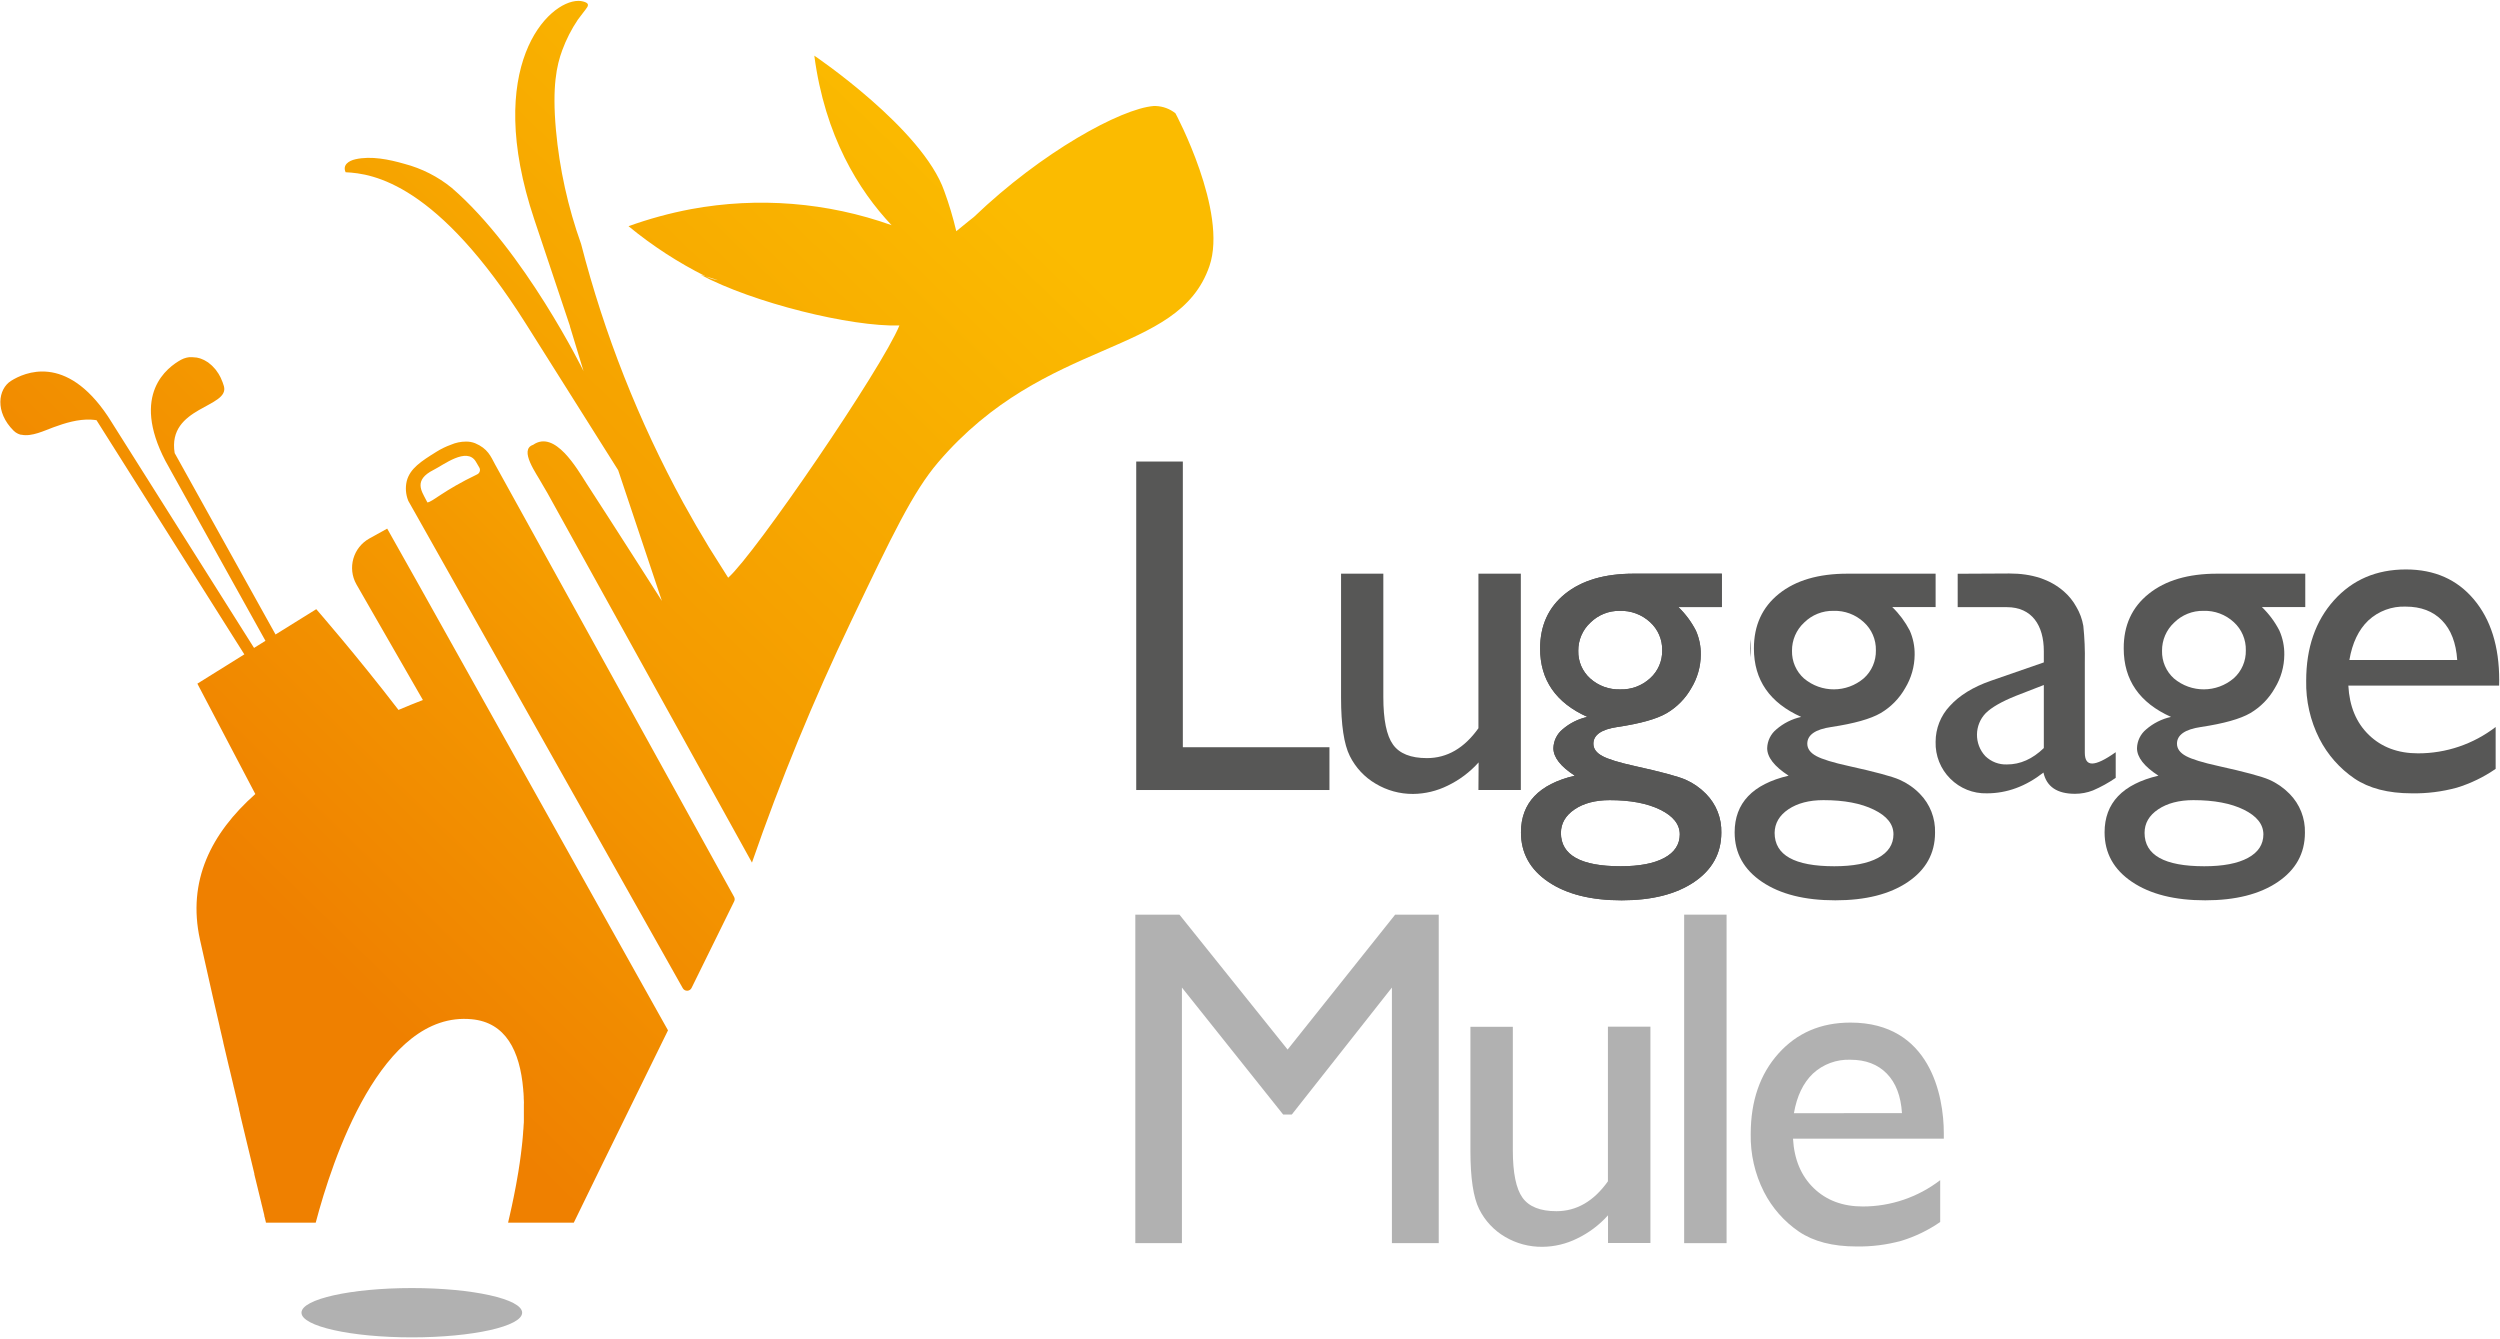
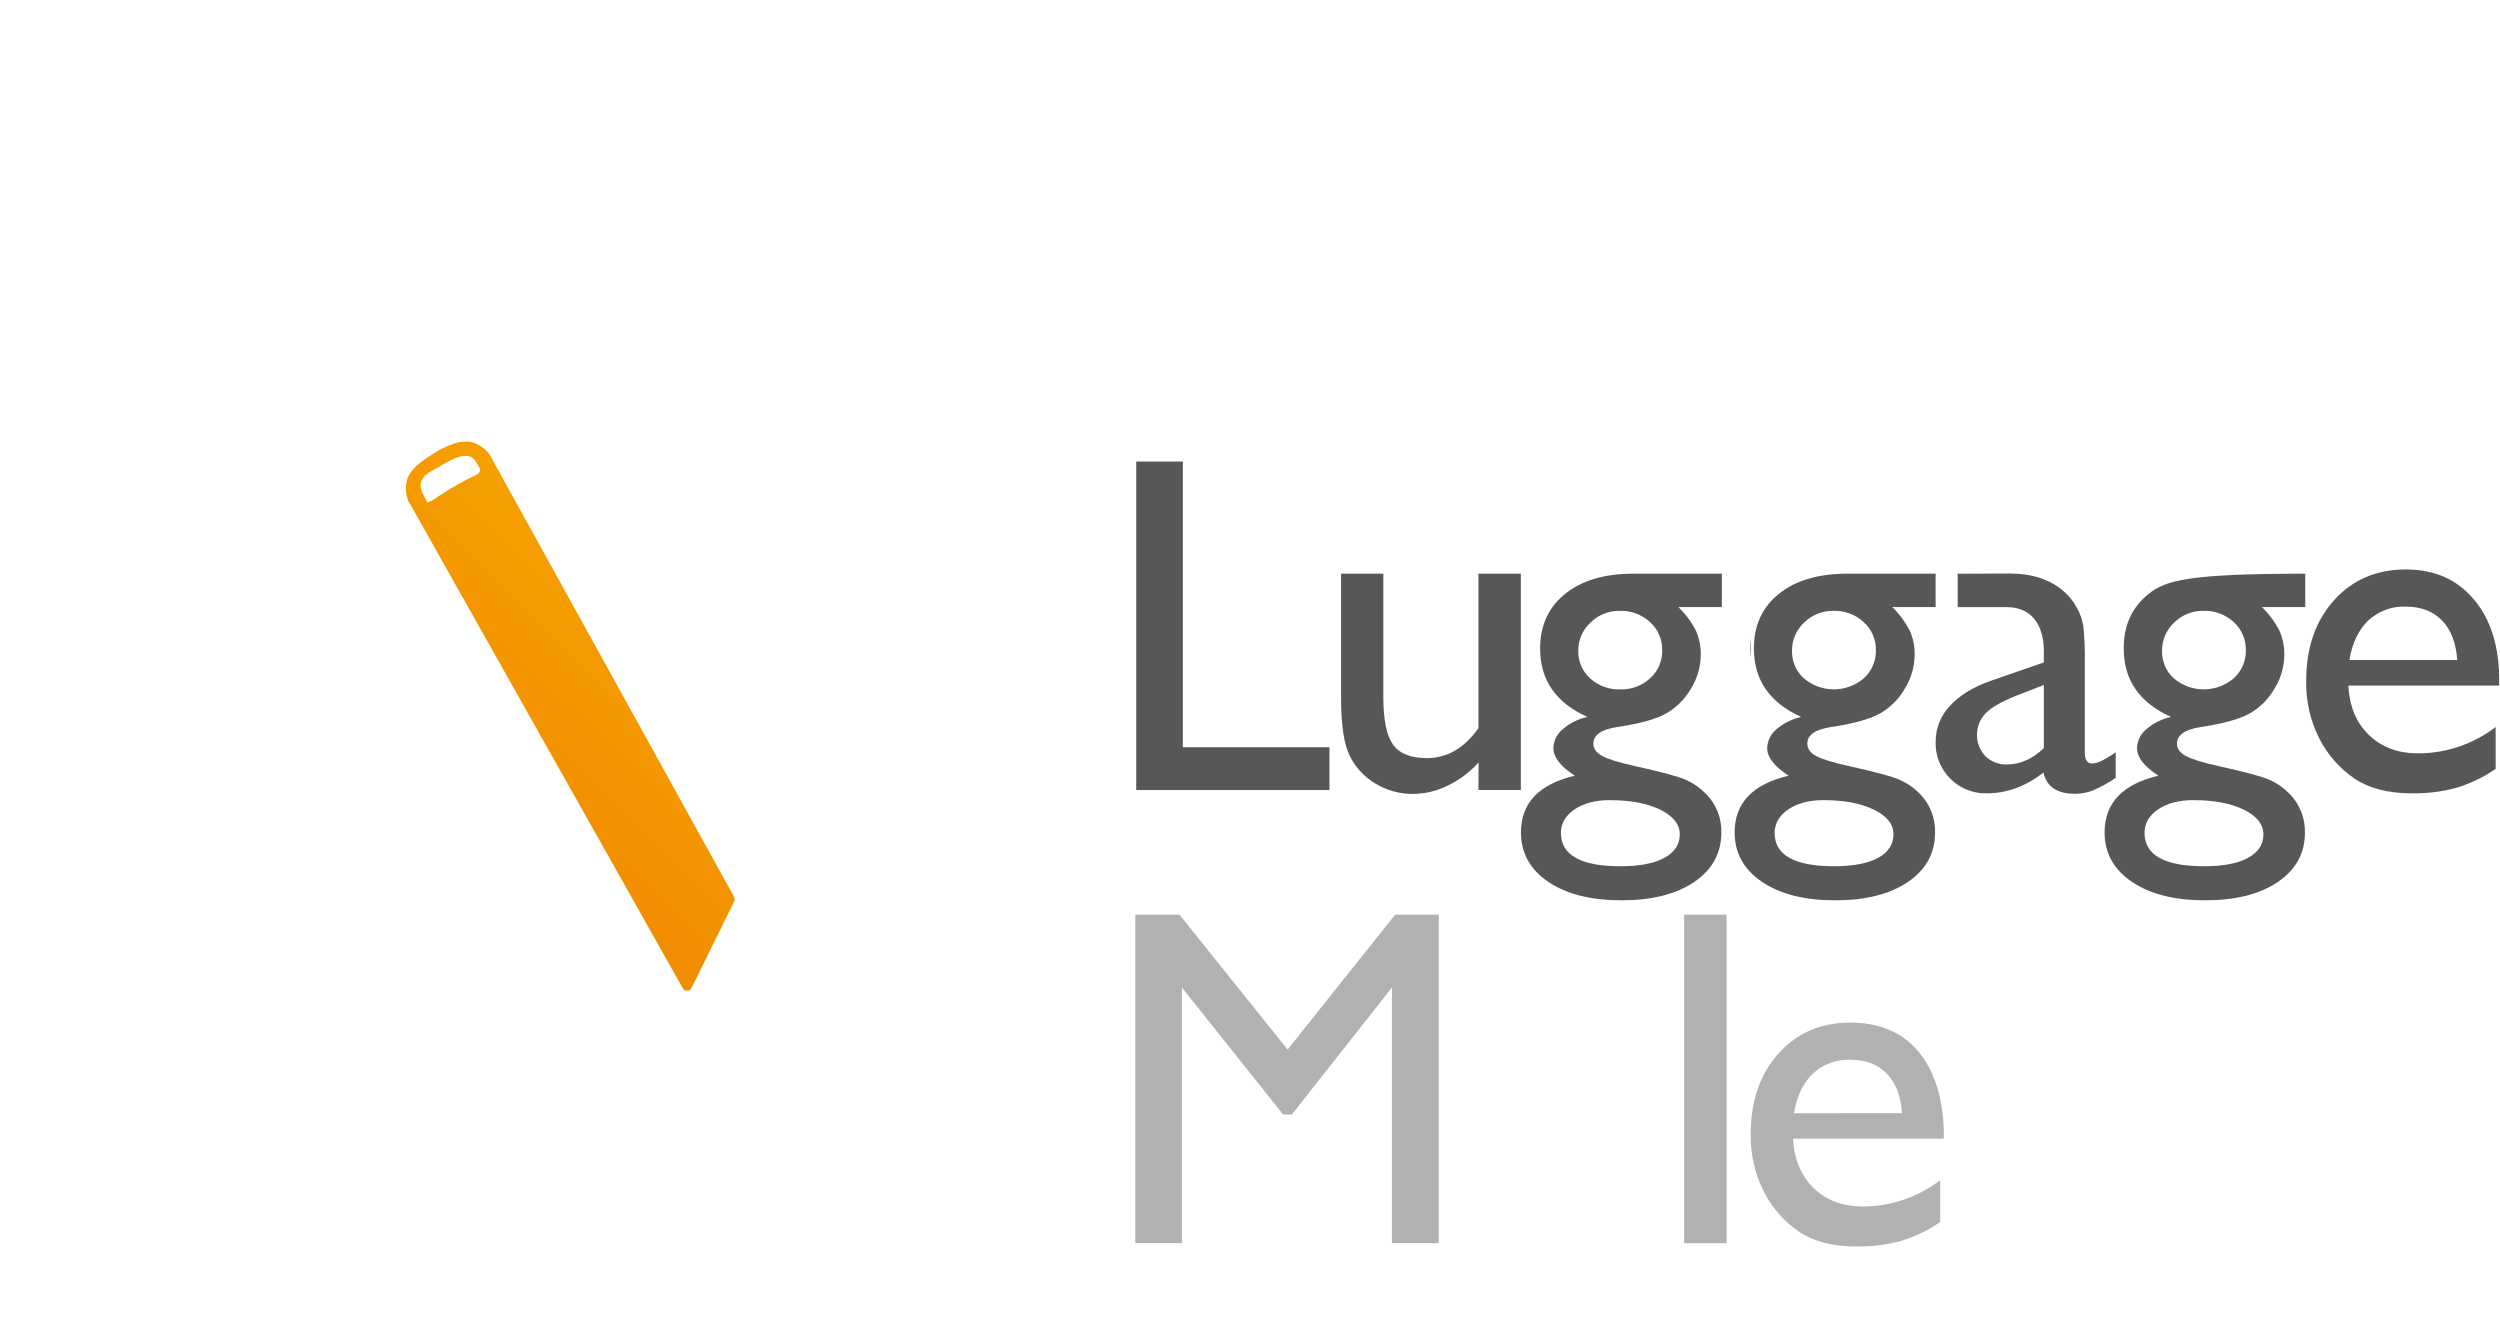
<svg xmlns="http://www.w3.org/2000/svg" width="282px" height="151px" viewBox="0 0 282 151" version="1.1">
  <title>Logo Gradient</title>
  <defs>
    <linearGradient x1="104.377%" y1="-25.618%" x2="38.083%" y2="62.203%" id="linearGradient-1">
      <stop stop-color="#FBBB00" offset="0%" />
      <stop stop-color="#EF8000" offset="100%" />
    </linearGradient>
    <linearGradient x1="67.539%" y1="14.756%" x2="-18.082%" y2="101.539%" id="linearGradient-2">
      <stop stop-color="#FBBB00" offset="0%" />
      <stop stop-color="#EF8000" offset="100%" />
    </linearGradient>
    <linearGradient x1="101.344%" y1="-38.676%" x2="20.238%" y2="99.731%" id="linearGradient-3">
      <stop stop-color="#FBBB00" offset="0%" />
      <stop stop-color="#EF8000" offset="100%" />
    </linearGradient>
  </defs>
  <g id="Page-1" stroke="none" stroke-width="1" fill="none" fill-rule="evenodd">
    <g id="013" transform="translate(-1001, -1487)">
      <g id="Logo-Gradient" transform="translate(1001, 1487)">
        <g id="Layer_3" transform="translate(34, 145)" fill="#B1B1B1" fill-rule="nonzero">
-           <path d="M12.454,0.293 C5.581,0.293 0.007,1.539 0.007,3.071 C0.007,4.602 5.581,5.855 12.454,5.855 C19.327,5.855 24.898,4.609 24.898,3.071 C24.898,1.532 19.327,0.293 12.454,0.293 Z" id="Shape" />
-         </g>
+           </g>
        <g id="Layer_2">
          <path d="M53.655,52.056 C52.632,50.388 50.007,52.454 48.891,53.009 C46.612,54.151 47.557,55.41 48.025,56.345 L48.2,56.676 C48.812,56.598 49.95,55.364 53.827,53.503 C53.963,53.434 54.065,53.312 54.108,53.166 C54.15,53.02 54.13,52.863 54.052,52.732 L53.655,52.056 Z" id="Shape" />
          <polygon id="Shape" points="24.704 42.255 24.7 42.247 24.696 42.243" />
          <path d="M79.603,31.192 C80.048,31.406 80.521,31.554 81.009,31.633 C80.426,31.455 79.946,31.299 79.603,31.192 Z" id="Shape" />
-           <path d="M47.274,66.03 L43.675,59.628 L41.672,60.738 C39.83,61.76 39.17,64.074 40.199,65.906 L41.436,68.061 L41.436,68.061 L47.703,78.959 C46.777,79.314 45.861,79.695 44.949,80.079 C40.231,73.933 35.674,68.715 35.674,68.715 L31.739,71.162 L31.739,71.162 L31.081,71.571 L19.702,51.106 C18.844,45.821 25.958,46.006 25.254,43.548 C25.168,43.253 25.059,42.965 24.928,42.688 L24.968,42.766 C24.946,42.716 24.921,42.666 24.896,42.613 L24.857,42.531 C24.807,42.435 24.757,42.343 24.699,42.246 L24.699,42.246 L24.699,42.246 L24.699,42.246 L24.653,42.161 C24.555,42.004 24.448,41.852 24.334,41.706 L24.245,41.603 C24.156,41.496 24.066,41.4 23.973,41.308 L23.862,41.201 C23.762,41.106 23.656,41.018 23.544,40.938 L23.48,40.884 C23.35,40.795 23.215,40.714 23.075,40.642 L22.968,40.589 C22.864,40.539 22.761,40.497 22.653,40.457 L22.525,40.415 C22.407,40.378 22.288,40.349 22.167,40.326 L22.095,40.326 C21.958,40.305 21.819,40.293 21.68,40.29 L21.645,40.29 C21.594,40.29 21.548,40.29 21.498,40.29 L21.355,40.29 L21.162,40.322 L21.033,40.347 C20.963,40.365 20.893,40.386 20.825,40.411 L20.722,40.443 C20.621,40.483 20.523,40.528 20.428,40.578 C18.89,41.425 14.73,44.452 18.665,52.003 L18.665,52.003 L18.955,52.522 L19.312,53.176 L29.943,72.283 L28.656,73.087 L12.877,48.076 L12.48,47.446 L12.162,46.948 L12.162,46.948 C7.419,39.867 2.744,42.026 1.256,42.954 C-0.233,43.883 -0.587,46.475 1.535,48.581 C1.603,48.649 1.677,48.71 1.756,48.766 L1.806,48.798 C1.866,48.838 1.928,48.874 1.992,48.905 L2.068,48.94 C2.12,48.963 2.174,48.983 2.228,49.001 L2.361,49.04 L2.436,49.04 C3.584,49.282 5.026,48.563 6.013,48.204 C7.372,47.706 8.799,47.269 10.252,47.333 C10.464,47.343 10.675,47.365 10.885,47.397 L27.561,73.812 L22.263,77.116 C22.263,77.116 25.347,82.996 28.799,89.565 C23.816,94 21.104,99.356 22.557,105.99 C22.982,107.932 23.472,110.101 23.988,112.367 L23.988,112.349 L23.988,112.367 C24.245,113.494 24.51,114.647 24.782,115.806 L24.782,115.835 C24.915,116.411 25.05,116.989 25.186,117.57 L25.186,117.606 C25.397,118.509 25.608,119.416 25.823,120.316 L25.823,120.295 C25.823,120.348 25.848,120.401 25.858,120.455 L25.858,120.455 C25.858,120.494 25.876,120.533 25.887,120.572 L25.973,120.928 L26.166,121.742 L26.22,121.963 C26.259,122.137 26.302,122.319 26.341,122.482 C26.341,122.55 26.373,122.617 26.391,122.685 L26.499,123.144 C26.527,123.254 26.552,123.361 26.577,123.471 C26.71,124.019 26.838,124.563 26.964,125.096 L26.964,125.16 L27.103,125.74 L27.103,125.786 C27.289,126.565 27.461,127.326 27.647,128.059 L27.697,128.269 C28.055,129.766 28.391,131.153 28.688,132.384 L28.688,132.455 C28.716,132.569 28.741,132.679 28.766,132.786 C28.791,132.893 28.813,132.978 28.838,133.07 L28.881,133.248 L28.967,133.604 C28.995,133.711 29.02,133.817 29.045,133.92 C29.07,134.024 29.096,134.123 29.117,134.219 C29.231,134.689 29.335,135.119 29.432,135.51 L29.475,135.681 C29.475,135.749 29.503,135.813 29.521,135.88 C29.539,135.948 29.521,135.955 29.55,135.99 C29.6,136.197 29.646,136.389 29.686,136.563 C29.725,136.737 29.775,136.919 29.811,137.072 L29.811,137.132 C29.811,137.182 29.836,137.232 29.847,137.278 C29.857,137.31 29.865,137.342 29.872,137.374 L29.89,137.445 C29.911,137.531 29.929,137.605 29.943,137.669 C29.965,137.762 29.983,137.829 29.993,137.872 L29.993,137.918 L35.613,137.918 C37.473,130.855 43.007,113.996 53.208,114.97 C57.039,115.326 58.645,118.527 59.017,122.859 C59.017,123.009 59.042,123.154 59.053,123.304 C59.064,123.453 59.071,123.574 59.075,123.713 C59.078,123.851 59.075,124.011 59.092,124.164 C59.11,124.317 59.092,124.445 59.092,124.588 C59.092,124.73 59.092,124.897 59.092,125.05 C59.092,125.203 59.092,125.338 59.092,125.484 L59.092,125.961 C59.092,126.106 59.092,126.252 59.092,126.402 C59.092,126.551 59.092,126.722 59.067,126.885 C59.042,127.049 59.067,127.184 59.042,127.337 C59.017,127.49 59.017,127.661 59.003,127.824 C58.989,127.988 58.982,128.13 58.967,128.283 C58.953,128.436 58.935,128.614 58.921,128.777 C58.906,128.941 58.889,129.087 58.871,129.243 C58.853,129.4 58.831,129.574 58.813,129.741 C58.796,129.909 58.778,130.054 58.756,130.211 C58.735,130.367 58.71,130.549 58.688,130.716 L58.624,131.182 C58.599,131.353 58.57,131.537 58.545,131.69 C58.52,131.843 58.499,132.003 58.474,132.16 C58.449,132.316 58.416,132.516 58.384,132.676 C58.352,132.836 58.334,132.981 58.305,133.134 C58.277,133.287 58.245,133.49 58.212,133.661 L58.127,134.105 C58.094,134.29 58.055,134.461 58.019,134.657 C57.984,134.852 57.966,134.934 57.937,135.073 C57.908,135.212 57.858,135.461 57.815,135.653 C57.79,135.781 57.765,135.909 57.737,136.033 C57.69,136.25 57.644,136.464 57.594,136.673 C57.572,136.776 57.551,136.88 57.526,136.983 L57.311,137.918 L64.723,137.918 C64.723,137.918 69.24,128.625 75.35,116.222 L74.413,114.551 L47.274,66.03 Z" id="Shape" fill="url(#linearGradient-1)" fill-rule="nonzero" />
-           <path d="M132.59,12.779 C131.957,12.275 131.178,11.987 130.368,11.958 L130.132,11.958 C126.462,12.256 117.523,17.122 109.858,24.474 C109.858,24.474 108.86,25.26 107.869,26.081 C107.51,24.553 107.06,23.047 106.52,21.571 C104.07,14.518 91.854,6.278 91.854,6.278 C93.056,15.365 96.862,21.475 100.572,25.402 C93.322,22.816 85.512,22.191 77.94,23.592 C75.544,24.045 73.189,24.689 70.897,25.516 C73.571,27.718 76.487,29.614 79.589,31.167 C79.946,31.278 80.411,31.431 80.995,31.608 C80.507,31.529 80.034,31.381 79.589,31.167 L79.016,30.986 C84.936,34.159 96.018,36.887 101.455,36.712 C99.488,41.546 85.147,62.534 82.139,65.166 L82.103,65.113 C81.417,64.028 80.712,62.904 79.989,61.759 C79.009,60.151 78.042,58.479 77.088,56.744 C72.044,47.515 68.168,37.701 65.549,27.525 C64.063,23.369 63.109,19.043 62.709,14.65 C62.269,9.731 62.791,7.377 63.424,5.659 C63.869,4.449 64.457,3.297 65.177,2.226 C65.635,1.586 66.018,1.159 66.2,0.861 L66.243,0.807 L66.243,0.807 C66.411,0.487 66.322,0.317 65.778,0.167 C65.604,0.12 65.425,0.098 65.245,0.099 C61.807,0.099 54.489,7.469 60.266,24.748 C61.246,27.682 62.677,31.953 64.311,36.84 L64.283,36.798 L65.821,41.855 C65.821,41.855 59.153,28.251 50.951,21.187 C49.384,19.914 47.561,18.99 45.603,18.477 C43.894,17.986 41.862,17.563 40.091,17.965 C39.358,18.129 38.607,18.591 38.986,19.43 C42.098,19.569 49.359,20.707 59.357,36.577 L69.73,53.038 L74.663,67.784 C74.663,67.784 69.047,58.97 66.171,54.553 C65.098,52.881 62.594,48.456 60.133,50.178 C58.491,50.722 60.548,53.471 61.106,54.514 L61.764,55.641 L61.764,55.641 L84.822,97.301 C88.033,88.027 91.766,78.941 96.004,70.085 C100.654,60.336 102.993,55.46 105.826,52.145 C117.988,37.918 132.901,40.283 136.421,30.022 C138.538,23.897 132.611,12.804 132.59,12.779 Z" id="Shape" fill="url(#linearGradient-2)" fill-rule="nonzero" />
          <path d="M55.848,52.394 C55.354,51.469 55.022,50.598 53.587,49.993 C53.265,49.868 52.921,49.806 52.575,49.811 C51.985,49.81 51.402,49.931 50.862,50.167 C50.291,50.372 49.744,50.638 49.231,50.96 C47.517,52.027 46.244,52.842 45.879,54.272 C45.711,54.993 45.764,55.747 46.033,56.438 C46.045,56.471 46.059,56.503 46.076,56.534 L46.845,57.892 L46.845,57.892 L77.02,111.474 C77.122,111.652 77.314,111.76 77.52,111.755 C77.726,111.749 77.912,111.632 78.004,111.449 C79.521,108.369 81.134,105.086 82.808,101.69 C82.894,101.528 82.894,101.335 82.808,101.174 C82.808,101.174 55.884,52.465 55.848,52.394 Z M53.838,53.503 C49.96,55.364 48.83,56.598 48.211,56.676 L48.036,56.345 C47.567,55.41 46.623,54.151 48.901,53.009 C50.018,52.454 52.643,50.388 53.666,52.056 L54.063,52.732 C54.141,52.863 54.161,53.02 54.118,53.166 C54.076,53.312 53.974,53.434 53.838,53.503 Z" id="Shape" fill="url(#linearGradient-3)" fill-rule="nonzero" />
        </g>
        <g id="Layer_4" transform="translate(128, 52)" fill-rule="nonzero">
          <polygon id="Shape" fill="#B1B1B1" points="17.242 66.391 5.04 51.171 0.064 51.171 0.064 88.228 5.321 88.228 5.321 59.397 16.741 73.719 17.715 73.719 29.007 59.397 29.007 88.228 34.289 88.228 34.289 51.171 29.374 51.171" />
-           <path d="M53.374,81.252 C51.776,83.499 49.838,84.622 47.562,84.622 C45.741,84.622 44.467,84.115 43.739,83.1 C43.011,82.086 42.647,80.297 42.647,77.735 L42.647,63.825 L37.863,63.825 L37.863,77.821 C37.863,80.879 38.192,83.067 38.849,84.385 C39.497,85.693 40.511,86.781 41.765,87.514 C43.044,88.27 44.504,88.66 45.987,88.641 C47.344,88.629 48.681,88.309 49.899,87.704 C51.219,87.07 52.404,86.18 53.384,85.085 L53.384,88.214 L58.168,88.214 L58.168,63.811 L53.374,63.811 L53.374,81.252 Z" id="Shape" fill="#B1B1B1" />
          <polygon id="Rectangle-path" fill="#B1B1B1" points="61.973 51.171 66.757 51.171 66.757 88.228 61.973 88.228" />
          <path d="M80.734,63.348 C77.401,63.348 74.693,64.511 72.611,66.836 C70.529,69.162 69.486,72.181 69.481,75.894 C69.435,78.164 69.945,80.41 70.968,82.433 C71.891,84.243 73.252,85.789 74.923,86.929 C76.571,88.042 78.726,88.599 81.389,88.602 C83.106,88.632 84.818,88.417 86.475,87.963 C88.033,87.486 89.51,86.771 90.853,85.842 L90.853,81.123 C88.344,83.049 85.278,84.091 82.125,84.091 C79.863,84.091 78.018,83.402 76.591,82.024 C75.164,80.645 74.384,78.784 74.251,76.44 L91.262,76.44 L91.262,75.826 C91.262,71.609 89.733,63.348 80.734,63.348 Z M74.354,73.569 C74.688,71.64 75.4,70.154 76.488,69.111 C77.641,68.04 79.168,67.474 80.734,67.54 C82.451,67.54 83.818,68.061 84.835,69.104 C85.852,70.147 86.421,71.633 86.542,73.561 L74.354,73.569 Z" id="Shape" fill="#B1B1B1" />
          <polygon id="Shape" fill="#575756" points="21.962 32.288 5.424 32.288 5.424 0.061 0.167 0.061 0.167 37.114 21.962 37.114" />
          <path d="M38.767,37.114 L43.55,37.114 L43.55,12.711 L38.767,12.711 L38.767,30.145 C37.169,32.392 35.232,33.515 32.955,33.515 C31.134,33.515 29.86,33.007 29.132,31.99 C28.403,30.978 28.04,29.187 28.04,26.628 L28.04,12.711 L23.271,12.711 L23.271,26.707 C23.271,29.765 23.599,31.953 24.256,33.271 C24.904,34.579 25.918,35.667 27.172,36.4 C28.448,37.166 29.906,37.565 31.39,37.556 C32.748,37.544 34.085,37.223 35.303,36.619 C36.623,35.984 37.807,35.094 38.788,33.999 L38.767,37.114 Z" id="Shape" fill="#575756" />
          <path d="M43.565,41.891 C43.565,44.224 44.594,46.085 46.652,47.475 C48.71,48.865 51.466,49.559 54.921,49.556 C58.34,49.556 61.067,48.867 63.101,47.489 C65.135,46.111 66.157,44.263 66.167,41.945 C66.215,40.298 65.587,38.705 64.431,37.541 C63.771,36.868 62.99,36.327 62.13,35.948 C61.279,35.577 59.372,35.064 56.411,34.409 C54.642,34.021 53.42,33.645 52.744,33.282 C52.068,32.918 51.732,32.454 51.734,31.889 C51.734,30.899 52.636,30.271 54.441,30.005 C57.032,29.62 58.888,29.098 60.007,28.441 C61.162,27.763 62.12,26.788 62.781,25.616 C63.467,24.487 63.836,23.191 63.848,21.866 C63.865,20.925 63.677,19.991 63.296,19.131 C62.788,18.143 62.121,17.247 61.323,16.479 L66.224,16.479 L66.224,12.711 L56.265,12.711 C53.003,12.711 50.431,13.467 48.551,14.979 C46.671,16.491 45.728,18.548 45.723,21.148 C45.723,24.701 47.502,27.274 51.058,28.868 C50.025,29.095 49.063,29.577 48.259,30.271 C47.623,30.792 47.245,31.568 47.224,32.395 C47.224,33.418 48.028,34.455 49.639,35.496 C45.589,36.453 43.565,38.585 43.565,41.891 Z M50.03,21.414 C50.018,20.205 50.514,19.048 51.396,18.231 C52.281,17.359 53.474,16.88 54.711,16.903 C55.971,16.862 57.197,17.319 58.129,18.177 C59.023,18.986 59.522,20.149 59.495,21.36 C59.52,22.557 59.025,23.706 58.139,24.504 C57.22,25.351 56.009,25.803 54.764,25.763 C53.518,25.808 52.303,25.365 51.371,24.529 C50.493,23.74 50.002,22.6 50.03,21.414 L50.03,21.414 Z M49.625,39.289 C50.649,38.6 51.968,38.256 53.58,38.256 C55.911,38.256 57.807,38.615 59.27,39.332 C60.733,40.05 61.47,40.975 61.479,42.106 C61.479,43.255 60.896,44.144 59.729,44.773 C58.563,45.402 56.92,45.715 54.8,45.713 C50.314,45.713 48.071,44.458 48.071,41.948 C48.08,40.867 48.598,39.981 49.625,39.289 Z" id="Shape" fill="#575756" />
-           <path d="M43.565,41.891 C43.565,44.224 44.594,46.085 46.652,47.475 C48.71,48.865 51.466,49.559 54.921,49.556 C58.34,49.556 61.067,48.867 63.101,47.489 C65.135,46.111 66.157,44.263 66.167,41.945 C66.215,40.298 65.587,38.705 64.431,37.541 C63.771,36.868 62.99,36.327 62.13,35.948 C61.279,35.577 59.372,35.064 56.411,34.409 C54.642,34.021 53.42,33.645 52.744,33.282 C52.068,32.918 51.732,32.454 51.734,31.889 C51.734,30.899 52.636,30.271 54.441,30.005 C57.032,29.62 58.888,29.098 60.007,28.441 C61.162,27.763 62.12,26.788 62.781,25.616 C63.467,24.487 63.836,23.191 63.848,21.866 C63.865,20.925 63.677,19.991 63.296,19.131 C62.788,18.143 62.121,17.247 61.323,16.479 L66.224,16.479 L66.224,12.711 L56.265,12.711 C53.003,12.711 50.431,13.467 48.551,14.979 C46.671,16.491 45.728,18.548 45.723,21.148 C45.723,24.701 47.502,27.274 51.058,28.868 C50.025,29.095 49.063,29.577 48.259,30.271 C47.623,30.792 47.245,31.568 47.224,32.395 C47.224,33.418 48.028,34.455 49.639,35.496 C45.589,36.453 43.565,38.585 43.565,41.891 Z M50.03,21.414 C50.018,20.205 50.514,19.048 51.396,18.231 C52.281,17.359 53.474,16.88 54.711,16.903 C55.971,16.862 57.197,17.319 58.129,18.177 C59.023,18.986 59.522,20.149 59.495,21.36 C59.52,22.557 59.025,23.706 58.139,24.504 C57.22,25.351 56.009,25.803 54.764,25.763 C53.518,25.808 52.303,25.365 51.371,24.529 C50.493,23.74 50.002,22.6 50.03,21.414 L50.03,21.414 Z M49.625,39.289 C50.649,38.6 51.968,38.256 53.58,38.256 C55.911,38.256 57.807,38.615 59.27,39.332 C60.733,40.05 61.47,40.975 61.479,42.106 C61.479,43.255 60.896,44.144 59.729,44.773 C58.563,45.402 56.92,45.715 54.8,45.713 C50.314,45.713 48.071,44.458 48.071,41.948 C48.08,40.867 48.598,39.981 49.625,39.289 Z" id="Shape" fill="#575756" />
          <path d="M67.668,41.891 C67.668,44.224 68.698,46.085 70.758,47.475 C72.819,48.865 75.575,49.559 79.027,49.556 C82.444,49.556 85.171,48.867 87.207,47.489 C89.244,46.111 90.266,44.263 90.273,41.945 C90.328,40.301 89.708,38.708 88.559,37.541 C87.9,36.866 87.119,36.326 86.258,35.948 C85.411,35.577 83.506,35.064 80.542,34.409 C78.771,34.021 77.549,33.645 76.876,33.282 C76.202,32.918 75.864,32.454 75.862,31.889 C75.862,30.899 76.765,30.271 78.572,30.005 C81.147,29.618 83,29.096 84.131,28.441 C85.287,27.763 86.244,26.788 86.905,25.616 C87.591,24.487 87.96,23.191 87.972,21.866 C87.989,20.925 87.801,19.991 87.421,19.131 C86.911,18.144 86.245,17.248 85.447,16.479 L90.337,16.479 L90.337,12.711 L80.379,12.711 C77.121,12.711 74.55,13.467 72.665,14.979 C70.78,16.491 69.838,18.548 69.841,21.148 C69.841,24.701 71.619,27.274 75.175,28.868 C74.142,29.095 73.18,29.577 72.376,30.271 C71.74,30.792 71.36,31.568 71.338,32.395 C71.338,33.418 72.145,34.455 73.756,35.496 C69.697,36.453 67.668,38.585 67.668,41.891 Z M74.137,21.414 C74.124,20.205 74.621,19.048 75.503,18.231 C76.386,17.356 77.58,16.877 78.817,16.903 C80.077,16.862 81.302,17.319 82.232,18.177 C83.128,18.984 83.628,20.148 83.601,21.36 C83.626,22.557 83.131,23.706 82.246,24.504 C80.299,26.168 77.448,26.179 75.488,24.529 C74.606,23.742 74.111,22.602 74.137,21.414 L74.137,21.414 Z M73.728,39.289 C74.757,38.6 76.075,38.256 77.683,38.256 C80.016,38.256 81.913,38.615 83.373,39.332 C84.849,40.05 85.582,40.972 85.582,42.106 C85.582,43.24 85.002,44.145 83.836,44.773 C82.669,45.401 81.026,45.713 78.906,45.713 C74.42,45.713 72.177,44.458 72.177,41.948 C72.192,40.867 72.708,39.981 73.728,39.289 L73.728,39.289 Z" id="Shape" fill="#575756" />
-           <path d="M114.38,14.979 C112.483,16.494 111.542,18.55 111.556,21.148 C111.556,24.701 113.334,27.274 116.891,28.868 C115.857,29.095 114.895,29.577 114.092,30.271 C113.455,30.792 113.075,31.568 113.053,32.395 C113.053,33.418 113.857,34.455 115.472,35.496 C111.422,36.453 109.397,38.585 109.397,41.891 C109.397,44.224 110.427,46.085 112.488,47.475 C114.548,48.865 117.303,49.559 120.753,49.556 C124.17,49.556 126.896,48.867 128.933,47.489 C130.97,46.111 131.991,44.263 131.995,41.945 C132.044,40.298 131.415,38.705 130.26,37.541 C129.6,36.867 128.819,36.326 127.959,35.948 C127.107,35.577 125.202,35.064 122.243,34.409 C120.472,34.021 119.25,33.645 118.576,33.282 C117.903,32.918 117.565,32.454 117.563,31.889 C117.563,30.899 118.465,30.271 120.269,30.005 C122.849,29.618 124.703,29.096 125.832,28.441 C126.986,27.762 127.942,26.787 128.602,25.616 C129.29,24.488 129.659,23.191 129.669,21.866 C129.686,20.924 129.496,19.991 129.115,19.131 C128.608,18.143 127.942,17.247 127.144,16.479 L132.035,16.479 L132.035,12.711 L122.076,12.711 C118.83,12.711 116.265,13.467 114.38,14.979 Z M119.412,38.256 C121.745,38.256 123.642,38.615 125.103,39.332 C126.563,40.05 127.3,40.975 127.311,42.106 C127.311,43.255 126.729,44.144 125.565,44.773 C124.401,45.402 122.758,45.715 120.636,45.713 C116.147,45.713 113.904,44.458 113.907,41.948 C113.907,40.872 114.415,39.982 115.443,39.293 C116.471,38.604 117.801,38.256 119.412,38.256 Z M125.33,21.36 C125.356,22.557 124.861,23.706 123.975,24.504 C122.028,26.168 119.177,26.179 117.218,24.529 C116.339,23.74 115.849,22.6 115.877,21.414 C115.864,20.205 116.361,19.048 117.243,18.231 C118.124,17.356 119.318,16.878 120.554,16.903 C121.814,16.862 123.04,17.319 123.972,18.177 C124.863,18.987 125.359,20.15 125.33,21.36 L125.33,21.36 Z" id="Shape" fill="#575756" />
+           <path d="M114.38,14.979 C112.483,16.494 111.542,18.55 111.556,21.148 C111.556,24.701 113.334,27.274 116.891,28.868 C115.857,29.095 114.895,29.577 114.092,30.271 C113.455,30.792 113.075,31.568 113.053,32.395 C113.053,33.418 113.857,34.455 115.472,35.496 C111.422,36.453 109.397,38.585 109.397,41.891 C109.397,44.224 110.427,46.085 112.488,47.475 C114.548,48.865 117.303,49.559 120.753,49.556 C124.17,49.556 126.896,48.867 128.933,47.489 C130.97,46.111 131.991,44.263 131.995,41.945 C132.044,40.298 131.415,38.705 130.26,37.541 C129.6,36.867 128.819,36.326 127.959,35.948 C127.107,35.577 125.202,35.064 122.243,34.409 C120.472,34.021 119.25,33.645 118.576,33.282 C117.903,32.918 117.565,32.454 117.563,31.889 C117.563,30.899 118.465,30.271 120.269,30.005 C122.849,29.618 124.703,29.096 125.832,28.441 C126.986,27.762 127.942,26.787 128.602,25.616 C129.29,24.488 129.659,23.191 129.669,21.866 C129.686,20.924 129.496,19.991 129.115,19.131 C128.608,18.143 127.942,17.247 127.144,16.479 L132.035,16.479 L132.035,12.711 C118.83,12.711 116.265,13.467 114.38,14.979 Z M119.412,38.256 C121.745,38.256 123.642,38.615 125.103,39.332 C126.563,40.05 127.3,40.975 127.311,42.106 C127.311,43.255 126.729,44.144 125.565,44.773 C124.401,45.402 122.758,45.715 120.636,45.713 C116.147,45.713 113.904,44.458 113.907,41.948 C113.907,40.872 114.415,39.982 115.443,39.293 C116.471,38.604 117.801,38.256 119.412,38.256 Z M125.33,21.36 C125.356,22.557 124.861,23.706 123.975,24.504 C122.028,26.168 119.177,26.179 117.218,24.529 C116.339,23.74 115.849,22.6 115.877,21.414 C115.864,20.205 116.361,19.048 117.243,18.231 C118.124,17.356 119.318,16.878 120.554,16.903 C121.814,16.862 123.04,17.319 123.972,18.177 C124.863,18.987 125.359,20.15 125.33,21.36 L125.33,21.36 Z" id="Shape" fill="#575756" />
          <path d="M153.911,24.726 C153.911,20.925 152.963,17.892 151.066,15.629 C149.169,13.366 146.611,12.234 143.391,12.234 C140.059,12.234 137.352,13.397 135.267,15.722 C133.183,18.048 132.14,21.067 132.138,24.78 C132.089,27.05 132.6,29.297 133.624,31.319 C134.548,33.129 135.908,34.675 137.579,35.815 C139.225,36.928 141.38,37.485 144.045,37.488 C145.763,37.518 147.476,37.303 149.135,36.849 C150.692,36.372 152.167,35.657 153.509,34.728 L153.509,30.005 C150.993,31.939 147.916,32.984 144.753,32.977 C142.493,32.977 140.649,32.288 139.219,30.91 C137.789,29.531 137.014,27.674 136.893,25.336 L153.9,25.336 L153.911,24.726 Z M137.01,22.447 C137.34,20.519 138.051,19.033 139.144,17.99 C140.291,16.927 141.809,16.364 143.366,16.426 C145.085,16.426 146.451,16.947 147.463,17.99 C148.475,19.033 149.046,20.519 149.174,22.447 L137.01,22.447 Z" id="Shape" fill="#575756" />
          <path d="M107.996,34.125 C107.441,34.125 107.167,33.72 107.167,32.901 L107.167,22.713 C107.197,21.342 107.141,19.971 107,18.607 C106.871,17.847 106.603,17.117 106.21,16.454 C105.85,15.798 105.378,15.211 104.816,14.721 C103.268,13.364 101.211,12.687 98.645,12.69 L93.115,12.718 L92.827,12.718 L92.827,16.487 L98.368,16.487 C101.213,16.487 102.543,18.561 102.543,21.443 L102.543,22.72 L96.529,24.805 C94.549,25.501 93.02,26.444 91.941,27.633 C90.91,28.723 90.336,30.171 90.337,31.678 C90.292,33.234 90.891,34.74 91.991,35.833 C93.084,36.933 94.577,37.531 96.12,37.488 C98.375,37.488 100.502,36.707 102.501,35.144 C102.856,36.741 104.048,37.541 106.057,37.541 C106.751,37.542 107.438,37.413 108.085,37.161 C108.984,36.773 109.844,36.298 110.652,35.744 L110.652,32.847 C109.45,33.702 108.561,34.125 107.996,34.125 Z M102.543,32.381 C101.27,33.615 99.885,34.232 98.389,34.229 C97.482,34.266 96.6,33.927 95.946,33.292 C94.668,31.921 94.692,29.776 95.999,28.433 C96.661,27.783 97.792,27.135 99.392,26.492 L102.543,25.268 L102.543,32.381 Z" id="Shape" fill="#575756" />
          <path d="M69.41,21.148 C69.411,21.489 69.432,21.829 69.473,22.167 L69.473,20.097 C69.432,20.446 69.411,20.797 69.41,21.148 Z" id="Shape" fill="#575756" />
        </g>
      </g>
    </g>
  </g>
</svg>